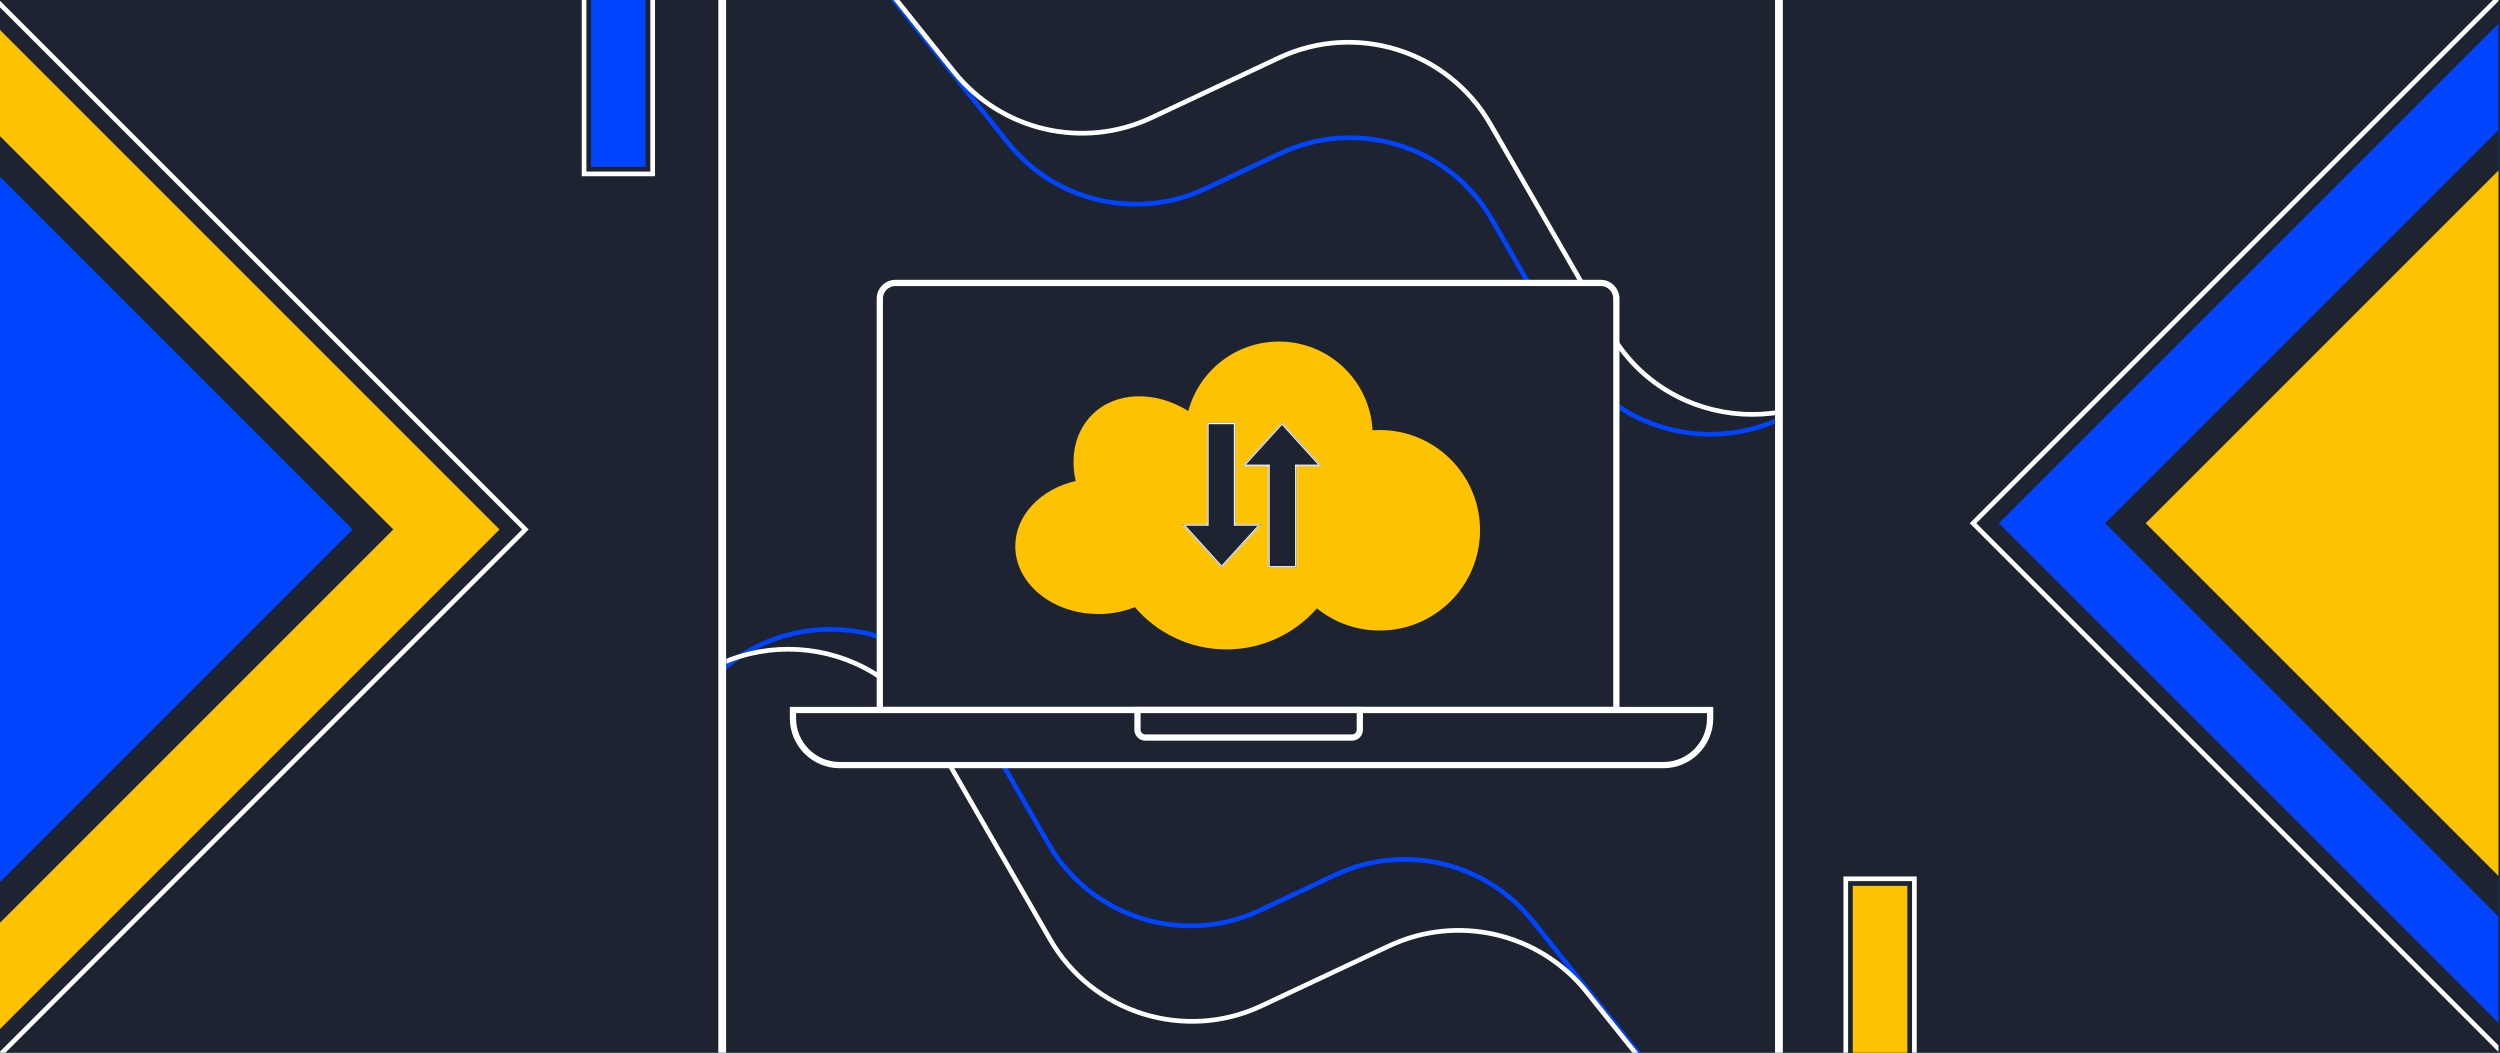
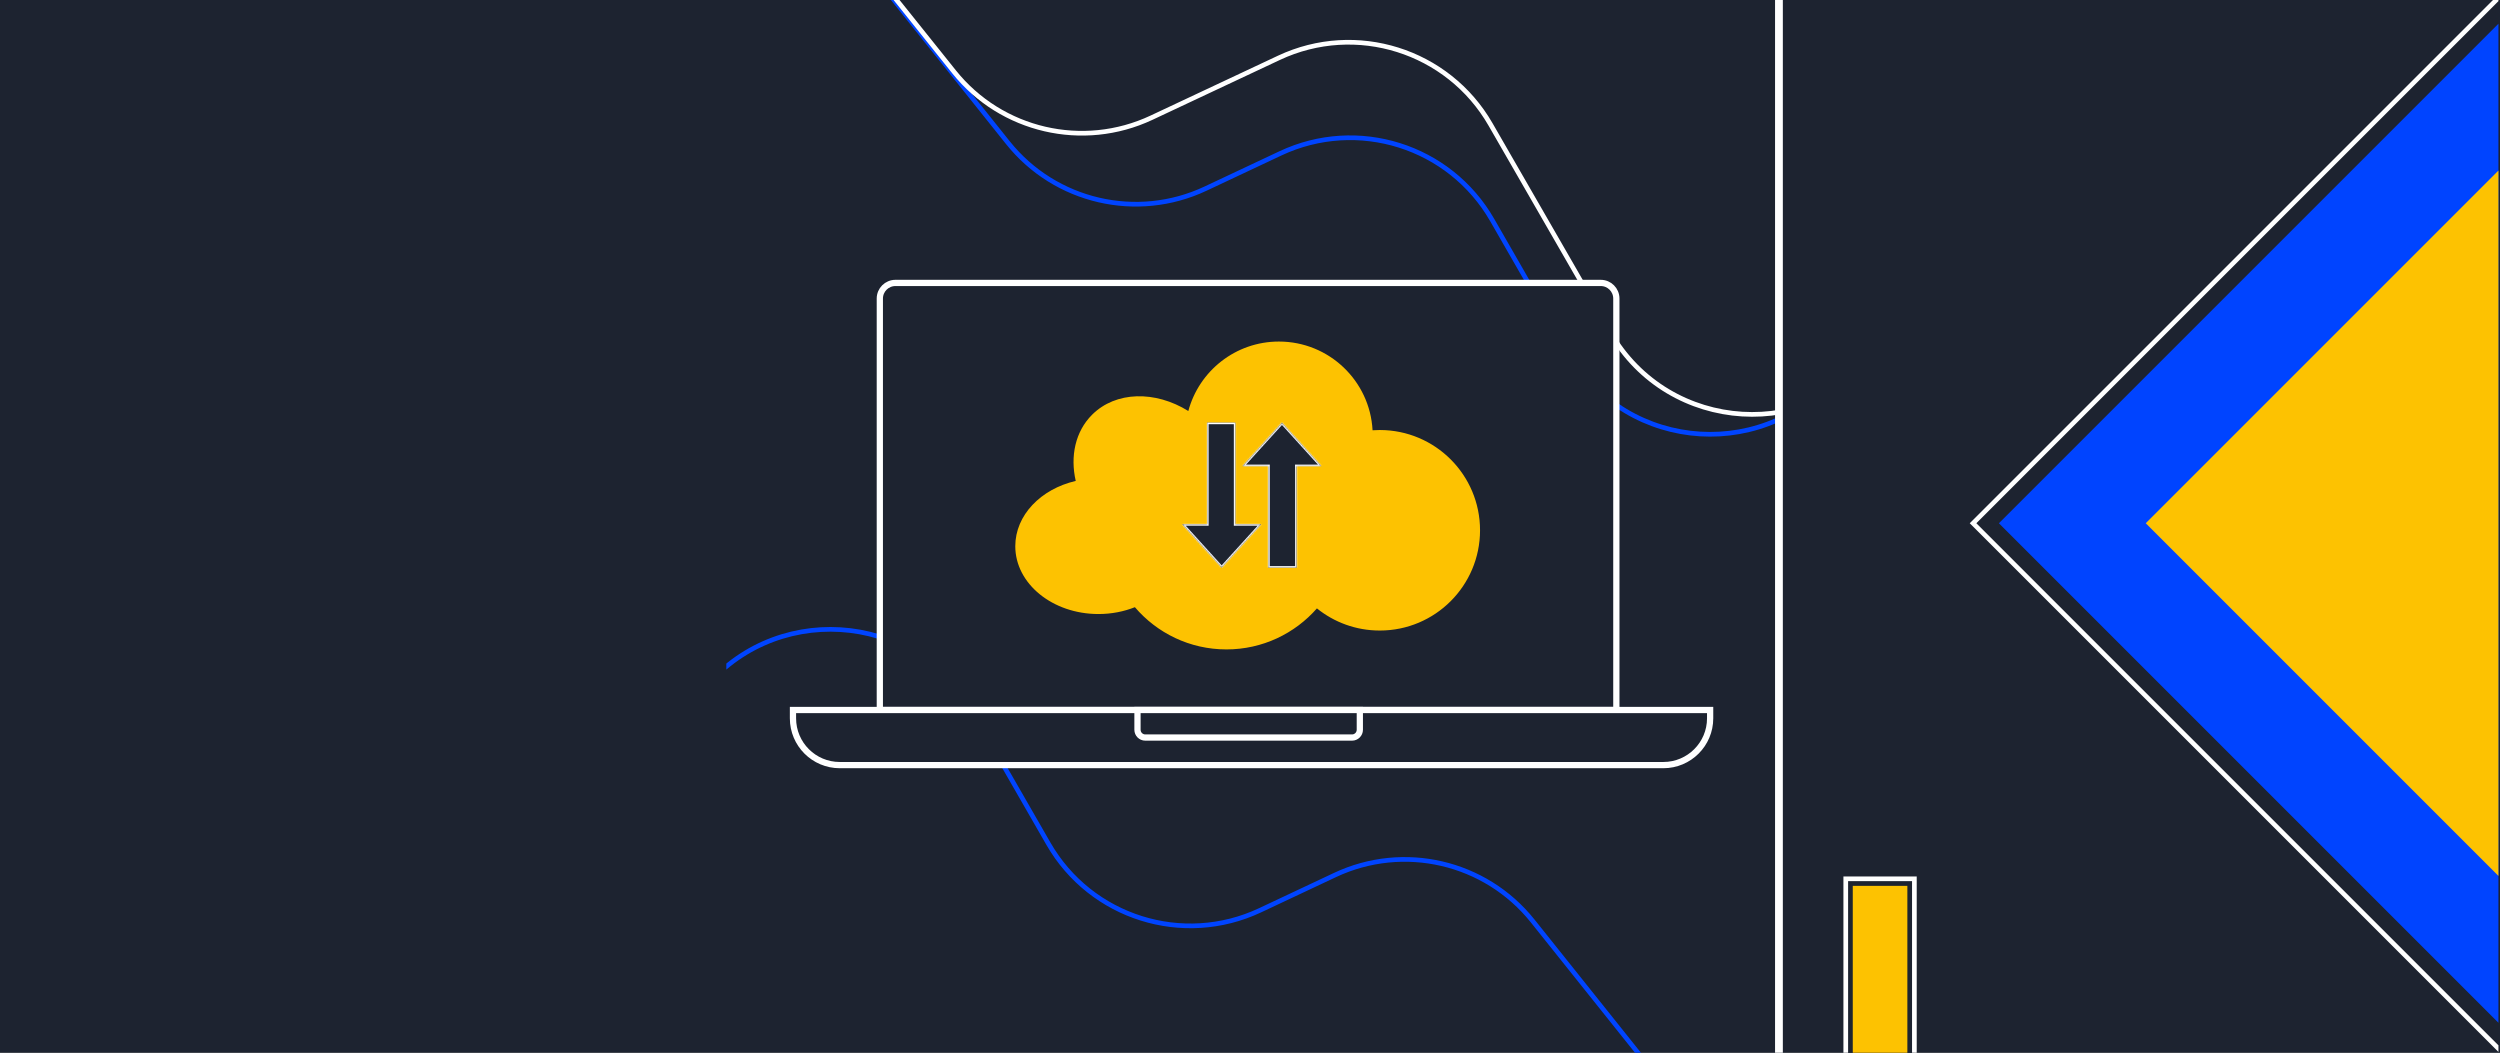
<svg xmlns="http://www.w3.org/2000/svg" width="1603" height="675" viewBox="0 0 1603 675" fill="none">
  <rect x="0" y="0" width="1603" height="675" fill="#808080" stroke="none" />
  <g clip-path="url(#clip0_1741_214)">
    <path d="M1603 0H0V675H1603V0Z" fill="#1D2330" />
    <path d="M1820.09 677.109H-213.03V-2.109H1820.09V677.109Z" stroke="#1D2330" stroke-width="1.25" />
    <g clip-path="url(#clip1_1741_214)">
      <rect x="-337.879" y="339.5" width="477.126" height="477.126" transform="rotate(-45 -337.879 339.5)" fill="#1D2330" stroke="white" stroke-width="3" />
      <rect x="-321.303" y="339.5" width="453.684" height="453.684" transform="rotate(-45 -321.303 339.5)" fill="#FDC201" />
      <rect x="-253.188" y="339.5" width="357.355" height="357.355" transform="rotate(-45 -253.188 339.5)" fill="#1D2330" />
      <rect x="-227.144" y="339.5" width="320.523" height="320.523" transform="rotate(-45 -227.144 339.5)" fill="#0044FF" />
      <rect x="374.5" y="-30.5" width="44" height="142" fill="#1D2330" stroke="white" stroke-width="3" />
-       <rect x="379" y="-26" width="35" height="133" fill="#0044FF" />
    </g>
    <g clip-path="url(#clip2_1741_214)">
      <rect x="1939.88" y="335.5" width="477.126" height="477.126" transform="rotate(135 1939.88 335.5)" fill="#1D2330" stroke="white" stroke-width="3" />
      <rect x="1923.3" y="335.5" width="453.684" height="453.684" transform="rotate(135 1923.3 335.5)" fill="#0044FF" />
-       <rect x="1855.19" y="335.5" width="357.355" height="357.355" transform="rotate(135 1855.19 335.5)" fill="#1D2330" />
      <rect x="1829.14" y="335.5" width="320.523" height="320.523" transform="rotate(135 1829.14 335.5)" fill="#FDC201" />
      <rect x="1227.5" y="705.5" width="44" height="142" transform="rotate(-180 1227.5 705.5)" fill="#1D2330" stroke="white" stroke-width="3" />
      <rect x="1223" y="701" width="35" height="133" transform="rotate(-180 1223 701)" fill="#FDC201" />
    </g>
    <g clip-path="url(#clip3_1741_214)">
      <path d="M412 494.216L448.487 445.55C493.733 385.2 585.959 390.823 623.538 456.224L672.233 540.97C699.472 588.376 758.532 606.945 807.998 583.657L855.985 561.065C899.96 540.362 952.396 552.546 982.738 590.517L1091 726" stroke="#0044FF" stroke-width="3" />
-       <path d="M364 534.858L421.565 458.223C466.819 397.977 558.923 403.597 596.516 468.899L673.3 602.277C700.547 649.607 759.526 668.148 808.953 644.922L890.636 606.539C934.567 585.896 986.922 598.056 1017.26 635.948L1151 803" stroke="white" stroke-width="3" />
      <path d="M1217 187.784L1180.51 236.45C1135.27 296.8 1043.04 291.177 1005.46 225.776L956.767 141.03C929.528 93.624 870.468 75.055 821.002 98.343L773.015 120.935C729.04 141.638 676.604 129.454 646.262 91.483L538 -44" stroke="#0044FF" stroke-width="3" />
      <path d="M1265 147.142L1207.44 223.777C1162.18 284.023 1070.08 278.403 1032.48 213.101L955.7 79.723C928.453 32.393 869.474 13.852 820.047 37.078L738.364 75.461C694.433 96.104 642.078 83.944 611.742 46.052L478 -121" stroke="white" stroke-width="3" />
      <path d="M564.146 191.418C564.146 185.895 568.623 181.418 574.146 181.418H1026.4C1031.92 181.418 1036.4 185.895 1036.4 191.418V455.251H564.146V191.418Z" fill="#1D2330" stroke="white" stroke-width="4" />
      <path d="M508.455 455.25H1096.54V460.583C1096.54 477.152 1083.11 490.583 1066.54 490.583H538.455C521.887 490.583 508.455 477.152 508.455 460.583V455.25Z" fill="#1D2330" stroke="white" stroke-width="4" />
      <path d="M729.355 455.25H871.923V467.917C871.923 470.678 869.684 472.917 866.923 472.917H734.355C731.594 472.917 729.355 470.678 729.355 467.917V455.25Z" fill="#1D2330" stroke="white" stroke-width="4" />
      <path fill-rule="evenodd" clip-rule="evenodd" d="M761.953 263.546C768.817 237.892 792.224 219 820.043 219C852.165 219 878.404 244.187 880.087 275.89C881.614 275.781 883.156 275.726 884.711 275.726C920.217 275.726 949 304.509 949 340.015C949 375.521 920.217 404.305 884.711 404.305C869.451 404.305 855.432 398.988 844.407 390.105C830.267 406.228 809.515 416.406 786.386 416.406C762.887 416.406 741.841 405.9 727.691 389.328C720.635 392.138 712.704 393.716 704.322 393.716C674.873 393.716 651 374.245 651 350.226C651 330.325 667.389 313.547 689.759 308.378C686.136 292.565 689.451 276.725 700.222 265.953C715.463 250.713 740.854 250.399 761.953 263.546Z" fill="#FDC201" />
      <mask id="path-23-inside-1_1741_214" fill="white">
        <path fill-rule="evenodd" clip-rule="evenodd" d="M847.332 298.9L821.999 271L796.666 298.9H813.195V364H831.371V298.9H847.332Z" />
      </mask>
      <path fill-rule="evenodd" clip-rule="evenodd" d="M847.332 298.9L821.999 271L796.666 298.9H813.195V364H831.371V298.9H847.332Z" fill="#1D2330" />
      <path d="M821.999 271L822.739 270.328L821.999 269.512L821.259 270.328L821.999 271ZM847.332 298.9V299.9H849.591L848.072 298.228L847.332 298.9ZM796.666 298.9L795.926 298.228L794.407 299.9H796.666V298.9ZM813.195 298.9H814.195V297.9H813.195V298.9ZM813.195 364H812.195V365H813.195V364ZM831.371 364V365H832.371V364H831.371ZM831.371 298.9V297.9H830.371V298.9H831.371ZM821.259 271.672L846.592 299.572L848.072 298.228L822.739 270.328L821.259 271.672ZM797.406 299.572L822.739 271.672L821.259 270.328L795.926 298.228L797.406 299.572ZM813.195 297.9H796.666V299.9H813.195V297.9ZM814.195 364V298.9H812.195V364H814.195ZM831.371 363H813.195V365H831.371V363ZM830.371 298.9V364H832.371V298.9H830.371ZM847.332 297.9H831.371V299.9H847.332V297.9Z" fill="white" mask="url(#path-23-inside-1_1741_214)" />
      <mask id="path-25-inside-2_1741_214" fill="white">
        <path fill-rule="evenodd" clip-rule="evenodd" d="M758 336.1L783.333 364L808.666 336.1L792.137 336.1L792.137 271L773.961 271L773.961 336.1L758 336.1Z" />
      </mask>
      <path fill-rule="evenodd" clip-rule="evenodd" d="M758 336.1L783.333 364L808.666 336.1L792.137 336.1L792.137 271L773.961 271L773.961 336.1L758 336.1Z" fill="#1D2330" />
      <path d="M783.333 364L782.593 364.672L783.333 365.488L784.073 364.672L783.333 364ZM758 336.1L758 335.1L755.741 335.1L757.26 336.772L758 336.1ZM808.666 336.1L809.406 336.772L810.925 335.1L808.666 335.1L808.666 336.1ZM792.137 336.1L791.137 336.1L791.137 337.1L792.137 337.1L792.137 336.1ZM792.137 271L793.137 271L793.137 270L792.137 270L792.137 271ZM773.961 271L773.961 270L772.961 270L772.961 271L773.961 271ZM773.961 336.1L773.961 337.1L774.961 337.1L774.961 336.1L773.961 336.1ZM784.073 363.328L758.74 335.428L757.26 336.772L782.593 364.672L784.073 363.328ZM807.926 335.428L782.593 363.328L784.073 364.672L809.406 336.772L807.926 335.428ZM792.137 337.1L808.666 337.1L808.666 335.1L792.137 335.1L792.137 337.1ZM791.137 271L791.137 336.1L793.137 336.1L793.137 271L791.137 271ZM773.961 272L792.137 272L792.137 270L773.961 270L773.961 272ZM774.961 336.1L774.961 271L772.961 271L772.961 336.1L774.961 336.1ZM758 337.1L773.961 337.1L773.961 335.1L758 335.1L758 337.1Z" fill="white" mask="url(#path-25-inside-2_1741_214)" />
    </g>
-     <path d="M463.075 675V0" stroke="white" stroke-width="5" />
    <path d="M1140.66 675V0" stroke="white" stroke-width="5" />
  </g>
  <defs>
    <clipPath id="clip0_1741_214">
      <rect width="1603" height="675" fill="white" />
    </clipPath>
    <clipPath id="clip1_1741_214">
-       <rect width="466" height="675" fill="white" />
-     </clipPath>
+       </clipPath>
    <clipPath id="clip2_1741_214">
      <rect width="466" height="675" fill="white" transform="translate(1602 675) rotate(-180)" />
    </clipPath>
    <clipPath id="clip3_1741_214">
      <rect width="674.947" height="678.375" fill="white" transform="translate(465.714 -3.375)" />
    </clipPath>
  </defs>
</svg>